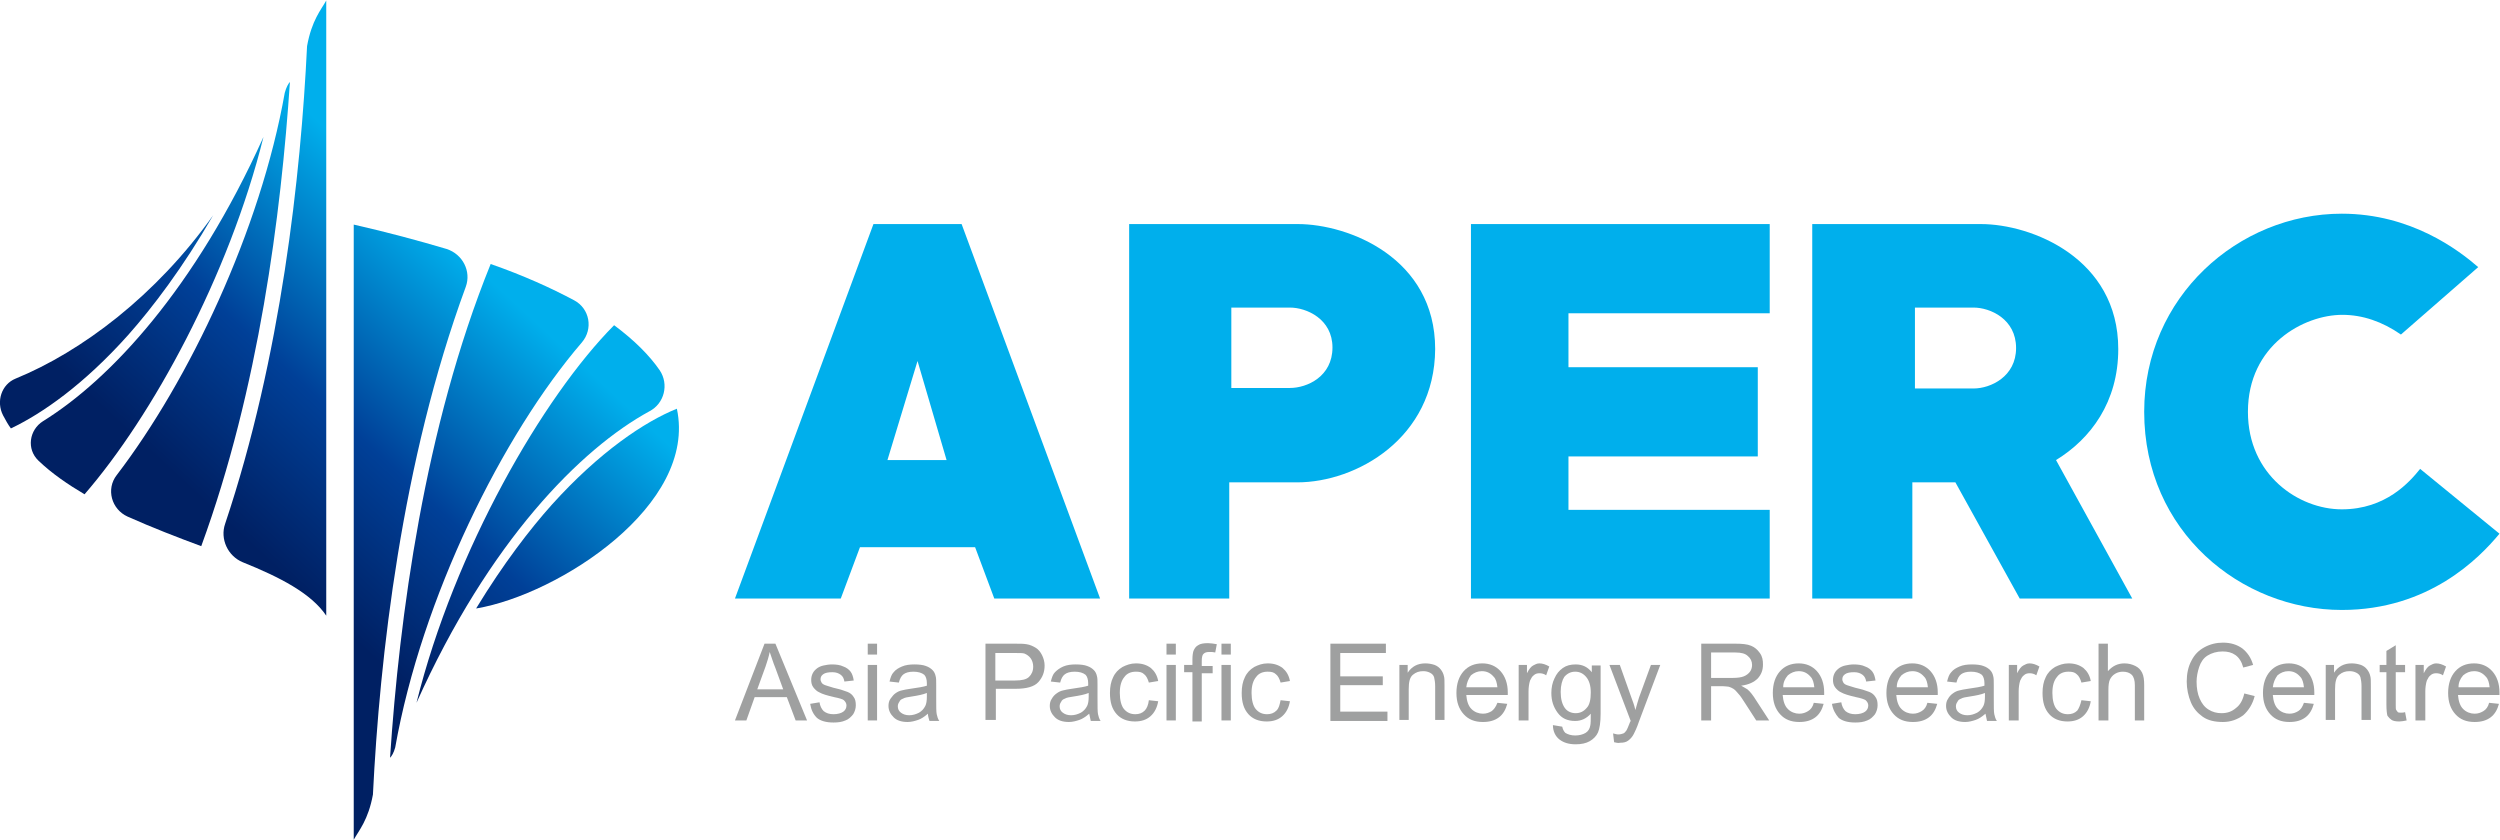
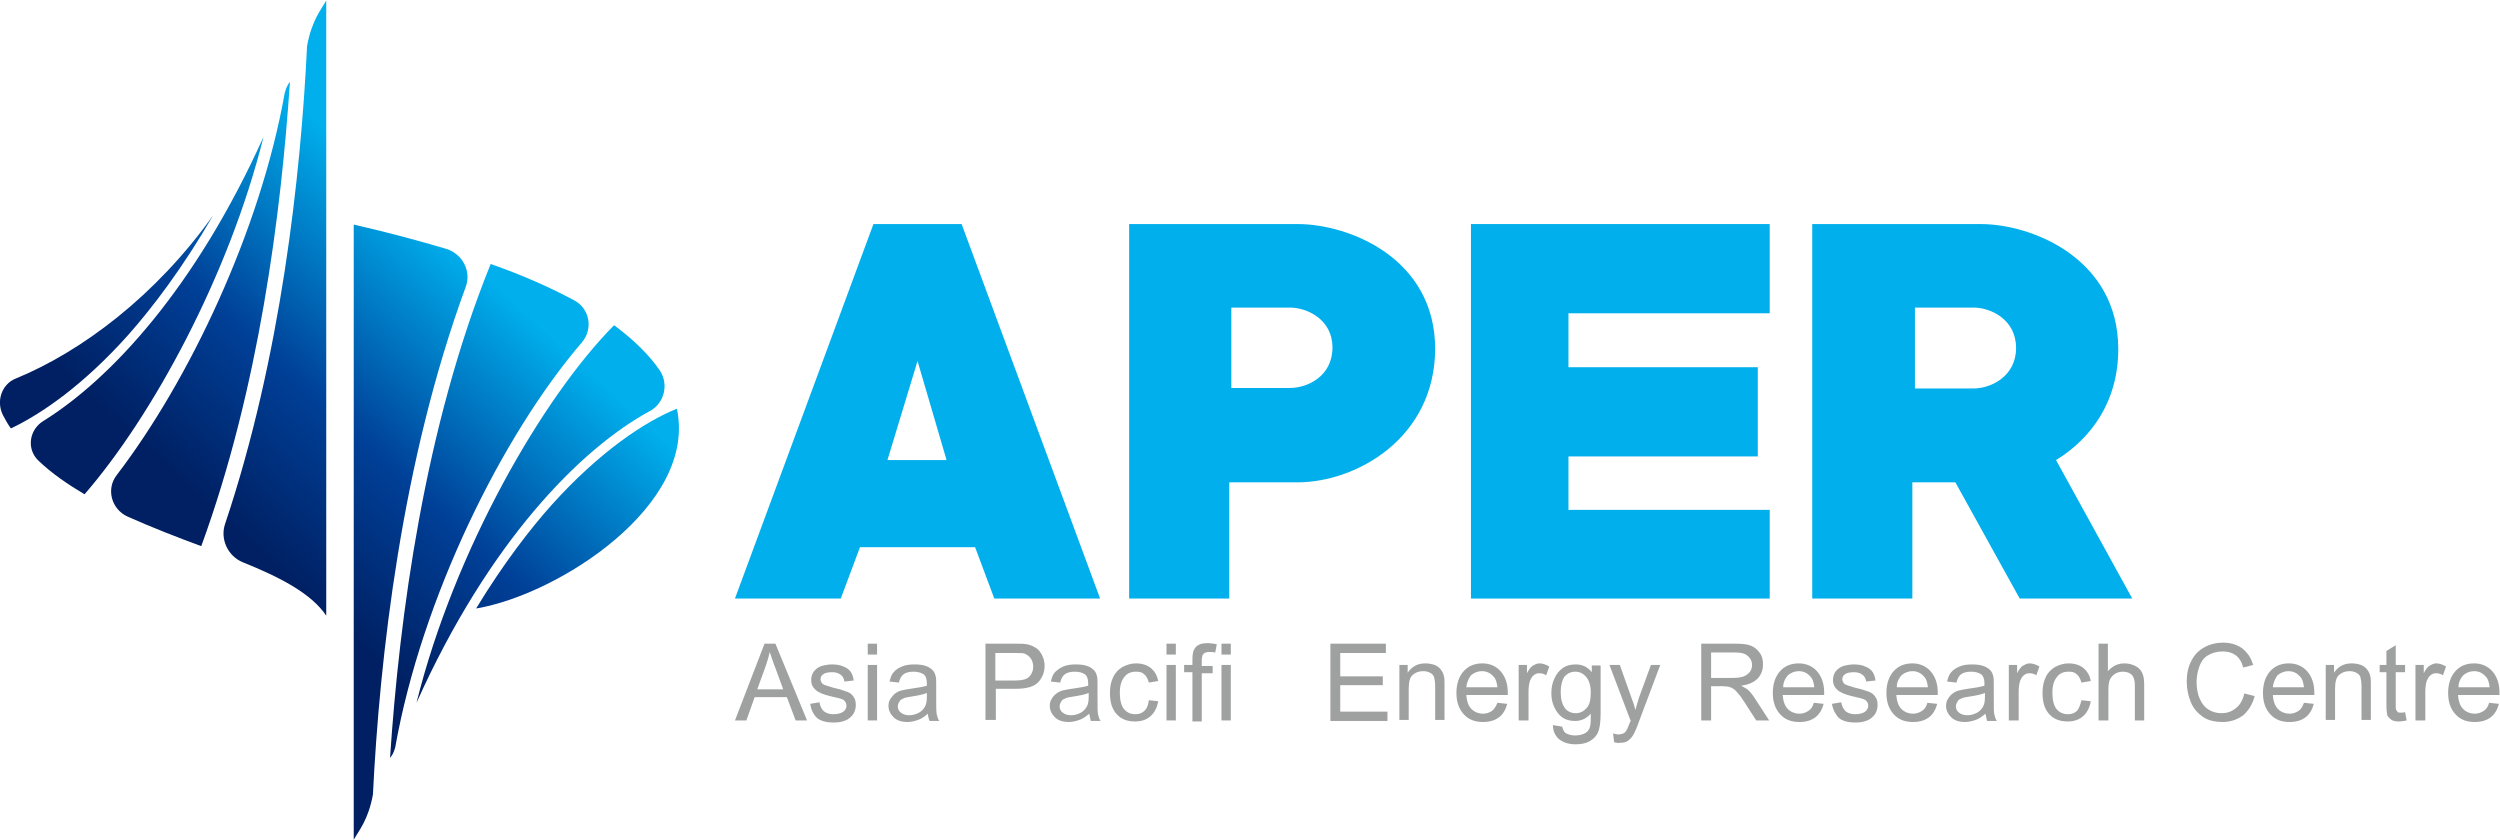
<svg xmlns="http://www.w3.org/2000/svg" width="482" height="162" viewBox="0 0 482 162" fill="none">
  <g clip-path="url(#clip0)">
    <path d="M191.7 115.4L188 105.5H165.8L162.1 115.4H141.7L168.4 43.2H185.4L212.1 115.4H191.7ZM176.9 69.6L171.1 88.7H182.5L176.9 69.6Z" fill="#00AFEC" />
    <path d="M283.6 115.4V43.2H341.2V60.4H302.4V70.8H338.9V88H302.4V98.3H341.2V115.4H283.6Z" fill="#00AFEC" />
-     <path d="M451.5 117.6C432.1 117.6 413.4 102.5 413.4 79.4C413.4 57.2 431.6 41.2 451.5 41.2C464.8 41.2 474 48.2 477.8 51.5L462.9 64.5C459.3 62 455.5 60.7 451.6 60.7C444.2 60.7 433.4 66.5 433.4 79.4C433.4 91.6 443.2 98.2 451.5 98.2C460 98.2 464.6 92.9 466.6 90.4L481.9 102.9C478 107.6 468.3 117.6 451.5 117.6Z" fill="#00AFEC" />
    <path d="M250.1 93H237V115.4H217.7V43.2H250.2C260 43.2 276.7 49.7 276.7 67.3C276.6 84.5 261.5 93 250.1 93ZM248.7 59.3H237.4V74.8H248.7C252 74.8 256.9 72.6 256.9 67C256.9 61.5 251.9 59.3 248.7 59.3Z" fill="#00AFEC" />
    <path d="M411.1 115.4L396.4 88.7C403.1 84.6 408.4 77.5 408.4 67.3C408.4 49.8 391.7 43.2 381.9 43.2H349.4V115.4H368.7V93H377L389.4 115.4H411.1ZM369.2 59.3H380.5C383.7 59.3 388.7 61.5 388.7 67.1C388.7 72.6 383.8 74.9 380.5 74.9H369.2V59.3Z" fill="#00AFEC" />
    <path d="M141.7 138.901L147.4 124.101H149.5L155.6 138.901H153.4L151.7 134.401H145.5L143.9 138.901H141.7ZM146 132.901H151L149.5 128.801C149 127.601 148.7 126.501 148.4 125.701C148.2 126.701 147.9 127.601 147.6 128.501L146 132.901Z" fill="#9FA0A0" />
    <path d="M156.2 135.701L158 135.401C158.1 136.101 158.4 136.701 158.8 137.101C159.3 137.501 159.9 137.701 160.7 137.701C161.5 137.701 162.2 137.501 162.6 137.201C163 136.901 163.2 136.501 163.2 136.001C163.2 135.601 163 135.301 162.7 135.001C162.5 134.801 161.8 134.601 160.8 134.401C159.5 134.101 158.5 133.801 158 133.501C157.5 133.301 157.1 132.901 156.8 132.501C156.5 132.101 156.4 131.601 156.4 131.101C156.4 130.601 156.5 130.201 156.7 129.801C156.9 129.401 157.2 129.101 157.6 128.801C157.9 128.601 158.3 128.401 158.8 128.301C159.3 128.201 159.8 128.101 160.4 128.101C161.2 128.101 162 128.201 162.6 128.501C163.2 128.701 163.7 129.101 164 129.501C164.3 129.901 164.5 130.501 164.6 131.201L162.8 131.401C162.7 130.801 162.5 130.401 162.1 130.101C161.7 129.801 161.2 129.601 160.5 129.601C159.7 129.601 159.1 129.701 158.7 130.001C158.3 130.301 158.2 130.601 158.2 131.001C158.2 131.201 158.3 131.401 158.4 131.601C158.5 131.801 158.8 132.001 159.1 132.101C159.3 132.201 159.8 132.301 160.7 132.601C162 132.901 162.9 133.201 163.4 133.401C163.9 133.601 164.3 133.901 164.6 134.401C164.9 134.801 165 135.301 165 136.001C165 136.601 164.8 137.201 164.5 137.701C164.1 138.201 163.6 138.701 163 138.901C162.3 139.201 161.6 139.301 160.7 139.301C159.3 139.301 158.2 139.001 157.5 138.401C156.8 137.701 156.4 136.901 156.2 135.701Z" fill="#9FA0A0" />
    <path d="M167.3 126.201V124.101H169.1V126.201H167.3ZM167.3 138.901V128.201H169.1V138.901H167.3Z" fill="#9FA0A0" />
    <path d="M178.9 137.601C178.2 138.201 177.6 138.601 177 138.801C176.4 139.001 175.7 139.201 175 139.201C173.8 139.201 172.9 138.901 172.3 138.301C171.7 137.701 171.3 137.001 171.3 136.101C171.3 135.601 171.4 135.101 171.7 134.701C172 134.301 172.3 133.901 172.6 133.701C173 133.401 173.4 133.201 173.9 133.101C174.3 133.001 174.8 132.901 175.5 132.801C177 132.601 178.1 132.401 178.7 132.201C178.7 132.001 178.7 131.801 178.7 131.701C178.7 131.001 178.5 130.401 178.2 130.101C177.7 129.701 177 129.501 176.1 129.501C175.2 129.501 174.6 129.701 174.2 130.001C173.8 130.301 173.5 130.801 173.3 131.601L171.5 131.401C171.7 130.601 171.9 130.001 172.3 129.601C172.7 129.101 173.2 128.801 173.9 128.501C174.6 128.201 175.4 128.101 176.3 128.101C177.2 128.101 178 128.201 178.5 128.401C179.1 128.601 179.5 128.901 179.8 129.201C180.1 129.501 180.3 129.901 180.4 130.401C180.5 130.701 180.5 131.301 180.5 132.101V134.501C180.5 136.201 180.5 137.301 180.6 137.701C180.7 138.101 180.8 138.601 181.1 139.001H179.2C179.1 138.601 178.9 138.101 178.9 137.601ZM178.7 133.601C178 133.901 177 134.101 175.7 134.301C175 134.401 174.4 134.501 174.1 134.701C173.8 134.801 173.5 135.001 173.4 135.301C173.2 135.601 173.1 135.801 173.1 136.201C173.1 136.701 173.3 137.101 173.7 137.401C174.1 137.701 174.6 137.901 175.3 137.901C176 137.901 176.6 137.701 177.2 137.401C177.7 137.101 178.1 136.701 178.4 136.101C178.6 135.701 178.7 135.101 178.7 134.301V133.601Z" fill="#9FA0A0" />
    <path d="M190 138.901V124.101H195.6C196.6 124.101 197.3 124.101 197.9 124.201C198.6 124.301 199.2 124.601 199.7 124.901C200.2 125.201 200.6 125.701 200.9 126.301C201.2 126.901 201.4 127.601 201.4 128.301C201.4 129.601 201 130.601 200.2 131.501C199.4 132.401 197.9 132.801 195.8 132.801H192V138.801H190V138.901ZM191.9 131.201H195.7C197 131.201 197.9 131.001 198.4 130.501C198.9 130.001 199.2 129.401 199.2 128.501C199.2 127.901 199 127.301 198.7 126.901C198.4 126.501 198 126.201 197.5 126.001C197.2 125.901 196.6 125.901 195.7 125.901H191.9V131.201Z" fill="#9FA0A0" />
    <path d="M210 137.601C209.3 138.201 208.7 138.601 208.1 138.801C207.5 139.001 206.8 139.201 206.1 139.201C204.9 139.201 204 138.901 203.4 138.301C202.8 137.701 202.4 137.001 202.4 136.101C202.4 135.601 202.5 135.101 202.8 134.701C203 134.301 203.4 133.901 203.7 133.701C204.1 133.401 204.5 133.201 205 133.101C205.4 133.001 205.9 132.901 206.6 132.801C208.1 132.601 209.2 132.401 209.8 132.201C209.8 132.001 209.8 131.801 209.8 131.701C209.8 131.001 209.6 130.401 209.3 130.101C208.8 129.701 208.1 129.501 207.2 129.501C206.3 129.501 205.7 129.701 205.3 130.001C204.9 130.301 204.6 130.801 204.4 131.601L202.6 131.401C202.8 130.601 203 130.001 203.4 129.601C203.8 129.201 204.3 128.801 205 128.501C205.7 128.201 206.5 128.101 207.4 128.101C208.3 128.101 209.1 128.201 209.6 128.401C210.2 128.601 210.6 128.901 210.9 129.201C211.2 129.501 211.4 129.901 211.5 130.401C211.6 130.701 211.6 131.301 211.6 132.101V134.501C211.6 136.201 211.6 137.301 211.7 137.701C211.8 138.101 211.9 138.601 212.2 139.001H210.3C210.2 138.601 210.1 138.101 210 137.601ZM209.9 133.601C209.2 133.901 208.2 134.101 206.9 134.301C206.2 134.401 205.6 134.501 205.3 134.701C205 134.801 204.7 135.001 204.6 135.301C204.4 135.601 204.3 135.801 204.3 136.201C204.3 136.701 204.5 137.101 204.9 137.401C205.3 137.701 205.8 137.901 206.5 137.901C207.2 137.901 207.8 137.701 208.4 137.401C208.9 137.101 209.3 136.701 209.6 136.101C209.8 135.701 209.9 135.101 209.9 134.301V133.601Z" fill="#9FA0A0" />
    <path d="M221.5 135L223.3 135.2C223.1 136.4 222.6 137.4 221.8 138.1C221 138.8 220 139.1 218.8 139.1C217.3 139.1 216.1 138.6 215.3 137.7C214.4 136.7 214 135.4 214 133.6C214 132.4 214.2 131.4 214.6 130.6C215 129.7 215.6 129.1 216.4 128.6C217.2 128.2 218 127.9 219 127.9C220.2 127.9 221.1 128.2 221.9 128.8C222.6 129.4 223.1 130.2 223.3 131.3L221.5 131.6C221.3 130.9 221 130.3 220.6 130C220.2 129.6 219.7 129.5 219 129.5C218.1 129.5 217.3 129.8 216.8 130.5C216.2 131.2 215.9 132.2 215.9 133.6C215.9 135 216.2 136.1 216.7 136.7C217.3 137.4 218 137.7 218.9 137.7C219.6 137.7 220.2 137.5 220.7 137C221.1 136.6 221.4 135.9 221.5 135Z" fill="#9FA0A0" />
    <path d="M224.9 126.201V124.101H226.7V126.201H224.9ZM224.9 138.901V128.201H226.7V138.901H224.9Z" fill="#9FA0A0" />
    <path d="M229.9 138.9V129.6H228.3V128.2H229.9V127.1C229.9 126.4 230 125.8 230.1 125.5C230.3 125 230.6 124.6 231 124.4C231.4 124.1 232.1 124 232.9 124C233.4 124 234 124.1 234.6 124.2L234.3 125.8C233.9 125.7 233.6 125.7 233.2 125.7C232.6 125.7 232.3 125.8 232 126.1C231.8 126.3 231.7 126.8 231.7 127.4V128.4H233.8V129.8H231.7V139.1H229.9V138.9Z" fill="#9FA0A0" />
    <path d="M235.5 126.201V124.101H237.3V126.201H235.5ZM235.5 138.901V128.201H237.3V138.901H235.5Z" fill="#9FA0A0" />
-     <path d="M246.9 135L248.7 135.2C248.5 136.4 248 137.4 247.2 138.1C246.4 138.8 245.4 139.1 244.2 139.1C242.7 139.1 241.5 138.6 240.7 137.7C239.8 136.7 239.4 135.4 239.4 133.6C239.4 132.4 239.6 131.4 240 130.6C240.4 129.7 241 129.1 241.8 128.6C242.6 128.2 243.4 127.9 244.4 127.9C245.6 127.9 246.5 128.2 247.3 128.8C248 129.4 248.5 130.2 248.7 131.3L246.9 131.6C246.7 130.9 246.4 130.3 246 130C245.6 129.6 245.1 129.5 244.4 129.5C243.5 129.5 242.7 129.8 242.2 130.5C241.6 131.2 241.3 132.2 241.3 133.6C241.3 135 241.6 136.1 242.1 136.7C242.7 137.4 243.4 137.7 244.3 137.7C245 137.7 245.6 137.5 246.1 137C246.6 136.5 246.7 135.9 246.9 135Z" fill="#9FA0A0" />
    <path d="M256.5 138.901V124.101H267.2V125.901H258.4V130.401H266.6V132.101H258.4V137.201H267.5V139.001H256.5V138.901Z" fill="#9FA0A0" />
    <path d="M269.8 138.9V128.2H271.4V129.7C272.2 128.5 273.3 127.9 274.8 127.9C275.4 127.9 276 128 276.6 128.2C277.1 128.4 277.5 128.7 277.8 129.1C278.1 129.5 278.3 129.9 278.4 130.4C278.5 130.7 278.5 131.3 278.5 132.2V138.8H276.7V132.3C276.7 131.6 276.6 131 276.5 130.6C276.4 130.2 276.1 129.9 275.7 129.7C275.3 129.5 274.9 129.4 274.4 129.4C273.6 129.4 273 129.6 272.4 130.1C271.8 130.6 271.6 131.5 271.6 132.9V138.8H269.8V138.9Z" fill="#9FA0A0" />
    <path d="M288.7 135.5L290.6 135.7C290.3 136.8 289.8 137.7 289 138.3C288.2 138.9 287.2 139.2 285.9 139.2C284.3 139.2 283.1 138.7 282.2 137.7C281.3 136.7 280.8 135.4 280.8 133.6C280.8 131.8 281.3 130.4 282.2 129.4C283.1 128.4 284.3 127.9 285.8 127.9C287.2 127.9 288.4 128.4 289.3 129.4C290.2 130.4 290.7 131.8 290.7 133.5C290.7 133.6 290.7 133.8 290.7 134H282.7C282.8 135.2 283.1 136.1 283.7 136.7C284.3 137.3 285.1 137.6 285.9 137.6C286.6 137.6 287.1 137.4 287.6 137.1C288 136.8 288.4 136.3 288.7 135.5ZM282.7 132.5H288.7C288.6 131.6 288.4 130.9 288 130.5C287.4 129.8 286.7 129.4 285.7 129.4C284.9 129.4 284.2 129.7 283.6 130.2C283.1 130.9 282.8 131.6 282.7 132.5Z" fill="#9FA0A0" />
    <path d="M292.8 138.9V128.2H294.4V129.8C294.8 129 295.2 128.5 295.6 128.3C296 128.1 296.3 127.9 296.8 127.9C297.4 127.9 298 128.1 298.7 128.5L298.1 130.2C297.7 129.9 297.2 129.8 296.8 129.8C296.4 129.8 296 129.9 295.7 130.2C295.4 130.4 295.2 130.8 295 131.2C294.8 131.8 294.7 132.6 294.7 133.3V138.9H292.8V138.9Z" fill="#9FA0A0" />
    <path d="M299.4 139.801L301.2 140.101C301.3 140.601 301.5 141.001 301.8 141.301C302.3 141.601 302.9 141.801 303.7 141.801C304.5 141.801 305.2 141.601 305.7 141.301C306.2 141.001 306.5 140.501 306.6 139.901C306.7 139.501 306.7 138.801 306.7 137.601C305.9 138.501 304.9 139.001 303.7 139.001C302.2 139.001 301.1 138.501 300.3 137.401C299.5 136.301 299.1 135.101 299.1 133.601C299.1 132.601 299.3 131.601 299.7 130.801C300.1 129.901 300.6 129.301 301.3 128.801C302 128.301 302.8 128.101 303.8 128.101C305.1 128.101 306.1 128.601 306.9 129.601V128.301H308.6V137.601C308.6 139.301 308.4 140.501 308.1 141.201C307.8 141.901 307.2 142.501 306.5 142.901C305.8 143.301 304.9 143.501 303.8 143.501C302.5 143.501 301.5 143.201 300.7 142.601C299.9 142.001 299.4 141.001 299.4 139.801ZM300.9 133.401C300.9 134.801 301.2 135.801 301.7 136.501C302.2 137.201 303 137.501 303.8 137.501C304.6 137.501 305.3 137.201 305.9 136.501C306.5 135.901 306.7 134.801 306.7 133.501C306.7 132.201 306.4 131.201 305.8 130.501C305.2 129.801 304.5 129.501 303.7 129.501C302.9 129.501 302.2 129.801 301.6 130.501C301.2 131.101 300.9 132.101 300.9 133.401Z" fill="#9FA0A0" />
    <path d="M311.2 143.1L311 141.4C311.4 141.5 311.7 141.6 312 141.6C312.4 141.6 312.7 141.5 313 141.4C313.2 141.3 313.4 141.1 313.6 140.8C313.7 140.6 313.9 140.2 314.2 139.4C314.2 139.3 314.3 139.2 314.4 139L310.3 128.2H312.3L314.5 134.4C314.8 135.2 315.1 136 315.3 136.9C315.5 136.1 315.8 135.2 316 134.5L318.3 128.2H320.1L316 139.1C315.6 140.3 315.2 141.1 315 141.5C314.7 142.1 314.3 142.5 313.9 142.8C313.5 143.1 313 143.2 312.4 143.2C312 143.3 311.6 143.2 311.2 143.1Z" fill="#9FA0A0" />
    <path d="M328 138.901V124.101H334.6C335.9 124.101 336.9 124.201 337.6 124.501C338.3 124.801 338.8 125.201 339.3 125.901C339.8 126.601 339.9 127.301 339.9 128.101C339.9 129.201 339.6 130.001 338.9 130.801C338.2 131.501 337.2 132.001 335.7 132.201C336.2 132.501 336.6 132.701 336.9 132.901C337.5 133.401 338 134.101 338.5 134.901L341.1 138.901H338.6L336.6 135.801C336 134.901 335.6 134.201 335.2 133.801C334.8 133.301 334.5 133.001 334.2 132.801C333.9 132.601 333.6 132.501 333.3 132.401C333.1 132.401 332.7 132.301 332.2 132.301H329.9V138.901H328ZM329.9 130.701H334.1C335 130.701 335.7 130.601 336.2 130.401C336.7 130.201 337.1 129.901 337.4 129.501C337.7 129.101 337.8 128.601 337.8 128.201C337.8 127.501 337.5 126.901 337 126.501C336.5 126.001 335.7 125.801 334.6 125.801H329.9V130.701Z" fill="#9FA0A0" />
    <path d="M349.7 135.5L351.6 135.7C351.3 136.8 350.8 137.7 350 138.3C349.2 138.9 348.2 139.2 346.9 139.2C345.3 139.2 344.1 138.7 343.2 137.7C342.3 136.7 341.8 135.4 341.8 133.6C341.8 131.8 342.3 130.4 343.2 129.4C344.1 128.4 345.3 127.9 346.8 127.9C348.2 127.9 349.4 128.4 350.3 129.4C351.2 130.4 351.7 131.8 351.7 133.5C351.7 133.6 351.7 133.8 351.7 134H343.7C343.8 135.2 344.1 136.1 344.7 136.7C345.3 137.3 346.1 137.6 346.9 137.6C347.6 137.6 348.1 137.4 348.6 137.1C349.1 136.8 349.5 136.3 349.7 135.5ZM343.8 132.5H349.8C349.7 131.6 349.5 130.9 349.1 130.5C348.5 129.8 347.8 129.4 346.8 129.4C346 129.4 345.3 129.7 344.7 130.2C344.1 130.9 343.8 131.6 343.8 132.5Z" fill="#9FA0A0" />
    <path d="M353.2 135.701L355 135.401C355.1 136.101 355.4 136.701 355.8 137.101C356.3 137.501 356.9 137.701 357.7 137.701C358.5 137.701 359.2 137.501 359.6 137.201C360 136.901 360.2 136.501 360.2 136.001C360.2 135.601 360 135.301 359.7 135.001C359.4 134.801 358.8 134.601 357.8 134.401C356.5 134.101 355.5 133.801 355 133.501C354.5 133.301 354.1 132.901 353.8 132.501C353.5 132.101 353.4 131.601 353.4 131.101C353.4 130.601 353.5 130.201 353.7 129.801C353.9 129.401 354.2 129.101 354.6 128.801C354.9 128.601 355.3 128.401 355.8 128.301C356.3 128.201 356.8 128.101 357.4 128.101C358.2 128.101 359 128.201 359.6 128.501C360.2 128.701 360.7 129.101 361 129.501C361.3 129.901 361.5 130.501 361.6 131.201L359.8 131.401C359.7 130.801 359.5 130.401 359.1 130.101C358.7 129.801 358.2 129.601 357.5 129.601C356.7 129.601 356.1 129.701 355.7 130.001C355.3 130.301 355.2 130.601 355.2 131.001C355.2 131.201 355.3 131.401 355.4 131.601C355.5 131.801 355.8 132.001 356.1 132.101C356.3 132.201 356.8 132.301 357.7 132.601C359 132.901 359.9 133.201 360.4 133.401C360.9 133.601 361.3 133.901 361.6 134.401C361.9 134.801 362 135.301 362 136.001C362 136.601 361.8 137.201 361.5 137.701C361.1 138.201 360.6 138.701 360 138.901C359.3 139.201 358.6 139.301 357.7 139.301C356.3 139.301 355.2 139.001 354.5 138.401C353.9 137.701 353.4 136.901 353.2 135.701Z" fill="#9FA0A0" />
    <path d="M371.6 135.5L373.5 135.7C373.2 136.8 372.7 137.7 371.9 138.3C371.1 138.9 370.1 139.2 368.8 139.2C367.2 139.2 366 138.7 365.1 137.7C364.2 136.7 363.7 135.4 363.7 133.6C363.7 131.8 364.2 130.4 365.1 129.4C366 128.4 367.2 127.9 368.7 127.9C370.1 127.9 371.3 128.4 372.2 129.4C373.1 130.4 373.6 131.8 373.6 133.5C373.6 133.6 373.6 133.8 373.6 134H365.6C365.7 135.2 366 136.1 366.6 136.7C367.2 137.3 368 137.6 368.8 137.6C369.5 137.6 370 137.4 370.5 137.1C371 136.8 371.4 136.3 371.6 135.5ZM365.7 132.5H371.7C371.6 131.6 371.4 130.9 371 130.5C370.4 129.8 369.7 129.4 368.7 129.4C367.9 129.4 367.2 129.7 366.6 130.2C366 130.9 365.7 131.6 365.7 132.5Z" fill="#9FA0A0" />
    <path d="M382.8 137.601C382.1 138.201 381.5 138.601 380.9 138.801C380.3 139.001 379.6 139.201 378.9 139.201C377.7 139.201 376.8 138.901 376.2 138.301C375.6 137.701 375.2 137.001 375.2 136.101C375.2 135.601 375.3 135.101 375.6 134.701C375.8 134.301 376.2 133.901 376.5 133.701C376.9 133.401 377.3 133.201 377.8 133.101C378.2 133.001 378.7 132.901 379.4 132.801C380.9 132.601 382 132.401 382.6 132.201C382.6 132.001 382.6 131.801 382.6 131.701C382.6 131.001 382.4 130.401 382.1 130.101C381.6 129.701 380.9 129.501 380 129.501C379.1 129.501 378.5 129.701 378.1 130.001C377.7 130.301 377.4 130.801 377.2 131.601L375.4 131.401C375.6 130.601 375.8 130.001 376.2 129.601C376.6 129.101 377.1 128.801 377.8 128.501C378.5 128.201 379.3 128.101 380.2 128.101C381.1 128.101 381.9 128.201 382.4 128.401C383 128.601 383.4 128.901 383.7 129.201C384 129.501 384.2 129.901 384.3 130.401C384.4 130.701 384.4 131.301 384.4 132.101V134.501C384.4 136.201 384.4 137.301 384.5 137.701C384.6 138.101 384.7 138.601 385 139.001H383.1C383 138.601 382.9 138.101 382.8 137.601ZM382.7 133.601C382 133.901 381 134.101 379.7 134.301C379 134.401 378.4 134.501 378.1 134.701C377.8 134.801 377.5 135.001 377.4 135.301C377.2 135.601 377.1 135.801 377.1 136.201C377.1 136.701 377.3 137.101 377.7 137.401C378.1 137.701 378.6 137.901 379.3 137.901C380 137.901 380.6 137.701 381.2 137.401C381.7 137.101 382.1 136.701 382.4 136.101C382.6 135.701 382.7 135.101 382.7 134.301V133.601Z" fill="#9FA0A0" />
    <path d="M387.3 138.9V128.2H388.9V129.8C389.3 129 389.7 128.5 390.1 128.3C390.5 128.1 390.8 127.9 391.3 127.9C391.9 127.9 392.5 128.1 393.2 128.5L392.6 130.2C392.2 129.9 391.7 129.8 391.3 129.8C390.9 129.8 390.5 129.9 390.2 130.2C389.9 130.4 389.7 130.8 389.5 131.2C389.3 131.8 389.2 132.6 389.2 133.3V138.9H387.3V138.9Z" fill="#9FA0A0" />
    <path d="M401.3 135L403.1 135.2C402.9 136.4 402.4 137.4 401.6 138.1C400.8 138.8 399.8 139.1 398.6 139.1C397.1 139.1 395.9 138.6 395.1 137.7C394.2 136.7 393.8 135.4 393.8 133.6C393.8 132.4 394 131.4 394.4 130.6C394.8 129.7 395.4 129.1 396.2 128.6C397 128.2 397.8 127.9 398.8 127.9C400 127.9 400.9 128.2 401.7 128.8C402.4 129.4 402.9 130.2 403.1 131.3L401.3 131.6C401.1 130.9 400.8 130.3 400.4 130C400 129.6 399.5 129.5 398.8 129.5C397.9 129.5 397.1 129.8 396.6 130.5C396 131.2 395.7 132.2 395.7 133.6C395.7 135 396 136.1 396.5 136.7C397.1 137.4 397.8 137.7 398.7 137.7C399.4 137.7 400 137.5 400.5 137C400.8 136.6 401.1 135.9 401.3 135Z" fill="#9FA0A0" />
    <path d="M404.6 138.901V124.101H406.4V129.401C407.3 128.401 408.3 127.901 409.6 127.901C410.4 127.901 411.1 128.101 411.7 128.401C412.3 128.701 412.7 129.101 413 129.701C413.3 130.301 413.4 131.101 413.4 132.101V138.901H411.6V132.101C411.6 131.201 411.4 130.501 411 130.101C410.6 129.701 410 129.501 409.3 129.501C408.8 129.501 408.3 129.601 407.8 129.901C407.3 130.201 407 130.601 406.8 131.001C406.6 131.401 406.5 132.101 406.5 133.001V138.901H404.6V138.901Z" fill="#9FA0A0" />
    <path d="M432.7 133.7L434.7 134.2C434.3 135.8 433.5 137 432.5 137.9C431.4 138.7 430.1 139.2 428.6 139.2C427 139.2 425.7 138.9 424.7 138.2C423.7 137.5 422.9 136.6 422.4 135.4C421.9 134.2 421.6 132.8 421.6 131.4C421.6 129.9 421.9 128.5 422.5 127.4C423.1 126.2 423.9 125.4 425 124.8C426.1 124.2 427.3 123.9 428.6 123.9C430.1 123.9 431.3 124.3 432.3 125C433.3 125.8 434 126.8 434.4 128.2L432.5 128.7C432.2 127.6 431.7 126.8 431 126.3C430.3 125.8 429.5 125.6 428.5 125.6C427.4 125.6 426.4 125.9 425.6 126.4C424.8 126.9 424.3 127.7 424 128.6C423.7 129.5 423.5 130.5 423.5 131.4C423.5 132.7 423.7 133.8 424.1 134.7C424.5 135.6 425 136.3 425.8 136.8C426.6 137.3 427.4 137.5 428.3 137.5C429.4 137.5 430.3 137.2 431.1 136.5C431.9 135.9 432.4 135 432.7 133.7Z" fill="#9FA0A0" />
    <path d="M444.2 135.5L446.1 135.7C445.8 136.8 445.3 137.7 444.5 138.3C443.7 138.9 442.7 139.2 441.4 139.2C439.8 139.2 438.6 138.7 437.7 137.7C436.8 136.7 436.3 135.4 436.3 133.6C436.3 131.8 436.8 130.4 437.7 129.4C438.6 128.4 439.8 127.9 441.3 127.9C442.7 127.9 443.9 128.4 444.8 129.4C445.7 130.4 446.2 131.8 446.2 133.5C446.2 133.6 446.2 133.8 446.2 134H438.2C438.3 135.2 438.6 136.1 439.2 136.7C439.8 137.3 440.6 137.6 441.4 137.6C442.1 137.6 442.6 137.4 443.1 137.1C443.6 136.8 443.9 136.3 444.2 135.5ZM438.2 132.5H444.2C444.1 131.6 443.9 130.9 443.5 130.5C442.9 129.8 442.2 129.4 441.2 129.4C440.4 129.4 439.7 129.7 439.1 130.2C438.6 130.9 438.3 131.6 438.2 132.5Z" fill="#9FA0A0" />
    <path d="M448.4 138.9V128.2H450V129.7C450.8 128.5 451.9 127.9 453.4 127.9C454 127.9 454.6 128 455.2 128.2C455.7 128.4 456.1 128.7 456.4 129.1C456.7 129.5 456.9 129.9 457 130.4C457.1 130.7 457.1 131.3 457.1 132.2V138.8H455.3V132.3C455.3 131.6 455.2 131 455.1 130.6C455 130.2 454.7 129.9 454.3 129.7C453.9 129.5 453.5 129.4 453 129.4C452.2 129.4 451.6 129.6 451 130.1C450.4 130.6 450.2 131.5 450.2 132.9V138.8H448.4V138.9Z" fill="#9FA0A0" />
    <path d="M463.7 137.3L464 138.9C463.5 139 463 139.1 462.6 139.1C461.9 139.1 461.4 139 461.1 138.8C460.8 138.6 460.5 138.3 460.3 138C460.2 137.7 460.1 136.9 460.1 135.8V129.6H458.8V128.2H460.1V125.5L461.9 124.4V128.2H463.7V129.6H461.9V135.9C461.9 136.4 461.9 136.8 462 136.9C462.1 137 462.2 137.2 462.3 137.3C462.4 137.4 462.7 137.4 462.9 137.4C463.1 137.4 463.4 137.4 463.7 137.3Z" fill="#9FA0A0" />
    <path d="M465.7 138.9V128.2H467.3V129.8C467.7 129 468.1 128.5 468.5 128.3C468.9 128.1 469.2 127.9 469.7 127.9C470.3 127.9 470.9 128.1 471.6 128.5L471 130.2C470.6 129.9 470.1 129.8 469.7 129.8C469.3 129.8 468.9 129.9 468.6 130.2C468.3 130.4 468.1 130.8 467.9 131.2C467.7 131.8 467.6 132.6 467.6 133.3V138.9H465.7V138.9Z" fill="#9FA0A0" />
    <path d="M479.9 135.5L481.8 135.7C481.5 136.8 481 137.7 480.2 138.3C479.4 138.9 478.4 139.2 477.1 139.2C475.5 139.2 474.3 138.7 473.4 137.7C472.5 136.7 472 135.4 472 133.6C472 131.8 472.5 130.4 473.4 129.4C474.3 128.4 475.5 127.9 477 127.9C478.4 127.9 479.6 128.4 480.5 129.4C481.4 130.4 481.9 131.8 481.9 133.5C481.9 133.6 481.9 133.8 481.9 134H473.9C474 135.2 474.3 136.1 474.9 136.7C475.5 137.3 476.3 137.6 477.1 137.6C477.8 137.6 478.3 137.4 478.8 137.1C479.3 136.8 479.7 136.3 479.9 135.5ZM474 132.5H480C479.9 131.6 479.7 130.9 479.3 130.5C478.7 129.8 478 129.4 477 129.4C476.2 129.4 475.5 129.7 474.9 130.2C474.3 130.9 474 131.6 474 132.5Z" fill="#9FA0A0" />
    <path d="M7.4 88.8C10 91.3 13.1 93.4 16.3 95.3C29.3 80.3 44.1 53.3 50.8 26.4C37.6 55.7 21.2 73.2 8.3 81.2C5.6 82.9 5.1 86.6 7.4 88.8Z" fill="url(#paint0_linear)" />
    <path d="M54.9 17.9C50.2 44.4 36.5 73.3 22.5 91.6C20.4 94.3 21.5 98.2 24.6 99.6C29.3 101.7 34.2 103.6 38.8 105.3C49.9 75 54.2 41.2 55.9 15.8C55.6 16.1 55.2 16.8 54.9 17.9Z" fill="url(#paint1_linear)" />
    <path d="M46.8 108.4C54 111.3 60 114.4 62.9 118.7C62.9 105.5 62.9 21.4 62.9 0.1C61.9 1.9 60.1 3.9 59.2 8.9C58 33.7 54.2 68.8 43.4 101C42.4 103.9 43.9 107.2 46.8 108.4Z" fill="url(#paint2_linear)" />
    <path d="M24.7 64.6C29.4 59.3 35.2 51.7 41.1 41.5C30.1 57 15.7 67.8 3 73C0.3 74.1 -0.8 77.4 0.6 80.1C1.1 81 1.5 81.8 2.1 82.6C8.2 79.7 16.2 74.1 24.7 64.6Z" fill="url(#paint3_linear)" />
    <path d="M106.4 97.3C102.2 102 97.1 108.6 91.8 117.3H91.9C107.7 114.6 134.5 97.4 130.5 78.8C124.3 81.3 115.6 87.1 106.4 97.3Z" fill="url(#paint4_linear)" />
    <path d="M110.7 57.9C106.2 55.5 100.9 53.1 94.6 50.9C81.8 82.5 77 119.1 75.2 146.1C75.5 145.8 75.9 145.2 76.2 144.1C81.3 115.3 96.9 83.8 112.2 66C114.4 63.4 113.7 59.5 110.7 57.9Z" fill="url(#paint5_linear)" />
    <path d="M127.2 71.4C125.2 68.5 122.3 65.6 118.4 62.7C104.7 76.5 87.6 106.1 80.3 135.5C94.3 104.3 112 86.5 125.2 79.3C128.1 77.8 129 74.1 127.2 71.4Z" fill="url(#paint6_linear)" />
    <path d="M86.1 48C80.7 46.4 74.8 44.8 68.2 43.3C68.2 56.5 68.2 140.6 68.2 161.9C69.2 160.1 71 158.1 71.9 153.2C73.2 126.9 77.4 89 89.8 55.3C90.9 52.3 89.2 49 86.1 48Z" fill="url(#paint7_linear)" />
  </g>
  <defs>
    <linearGradient id="paint0_linear" x1="5.002" y1="91.746" x2="71.647" y2="19.505" gradientUnits="userSpaceOnUse">
      <stop offset="0.2" stop-color="#002063" />
      <stop offset="0.5" stop-color="#004098" />
      <stop offset="0.9" stop-color="#00AFEC" />
    </linearGradient>
    <linearGradient id="paint1_linear" x1="12.323" y1="98.499" x2="78.967" y2="26.258" gradientUnits="userSpaceOnUse">
      <stop offset="0.2" stop-color="#002063" />
      <stop offset="0.5" stop-color="#004098" />
      <stop offset="0.9" stop-color="#00AFEC" />
    </linearGradient>
    <linearGradient id="paint2_linear" x1="20.124" y1="105.696" x2="86.768" y2="33.455" gradientUnits="userSpaceOnUse">
      <stop offset="0.2" stop-color="#002063" />
      <stop offset="0.5" stop-color="#004098" />
      <stop offset="0.9" stop-color="#00AFEC" />
    </linearGradient>
    <linearGradient id="paint3_linear" x1="-1.809" y1="85.462" x2="64.836" y2="13.222" gradientUnits="userSpaceOnUse">
      <stop offset="0.2" stop-color="#002063" />
      <stop offset="0.5" stop-color="#004098" />
      <stop offset="0.9" stop-color="#00AFEC" />
    </linearGradient>
    <linearGradient id="paint4_linear" x1="67.667" y1="149.556" x2="134.312" y2="77.316" gradientUnits="userSpaceOnUse">
      <stop offset="0.2" stop-color="#002063" />
      <stop offset="0.5" stop-color="#004098" />
      <stop offset="0.9" stop-color="#00AFEC" />
    </linearGradient>
    <linearGradient id="paint5_linear" x1="51.502" y1="134.643" x2="118.147" y2="62.402" gradientUnits="userSpaceOnUse">
      <stop offset="0.2" stop-color="#002063" />
      <stop offset="0.5" stop-color="#004098" />
      <stop offset="0.9" stop-color="#00AFEC" />
    </linearGradient>
    <linearGradient id="paint6_linear" x1="59.663" y1="142.172" x2="126.308" y2="69.931" gradientUnits="userSpaceOnUse">
      <stop offset="0.2" stop-color="#002063" />
      <stop offset="0.5" stop-color="#004098" />
      <stop offset="0.9" stop-color="#00AFEC" />
    </linearGradient>
    <linearGradient id="paint7_linear" x1="44.558" y1="128.237" x2="111.202" y2="55.996" gradientUnits="userSpaceOnUse">
      <stop offset="0.2" stop-color="#002063" />
      <stop offset="0.5" stop-color="#004098" />
      <stop offset="0.9" stop-color="#00AFEC" />
    </linearGradient>
    <clipPath id="clip0">
      <rect width="481.9" height="161.9" fill="white" />
    </clipPath>
  </defs>
</svg>